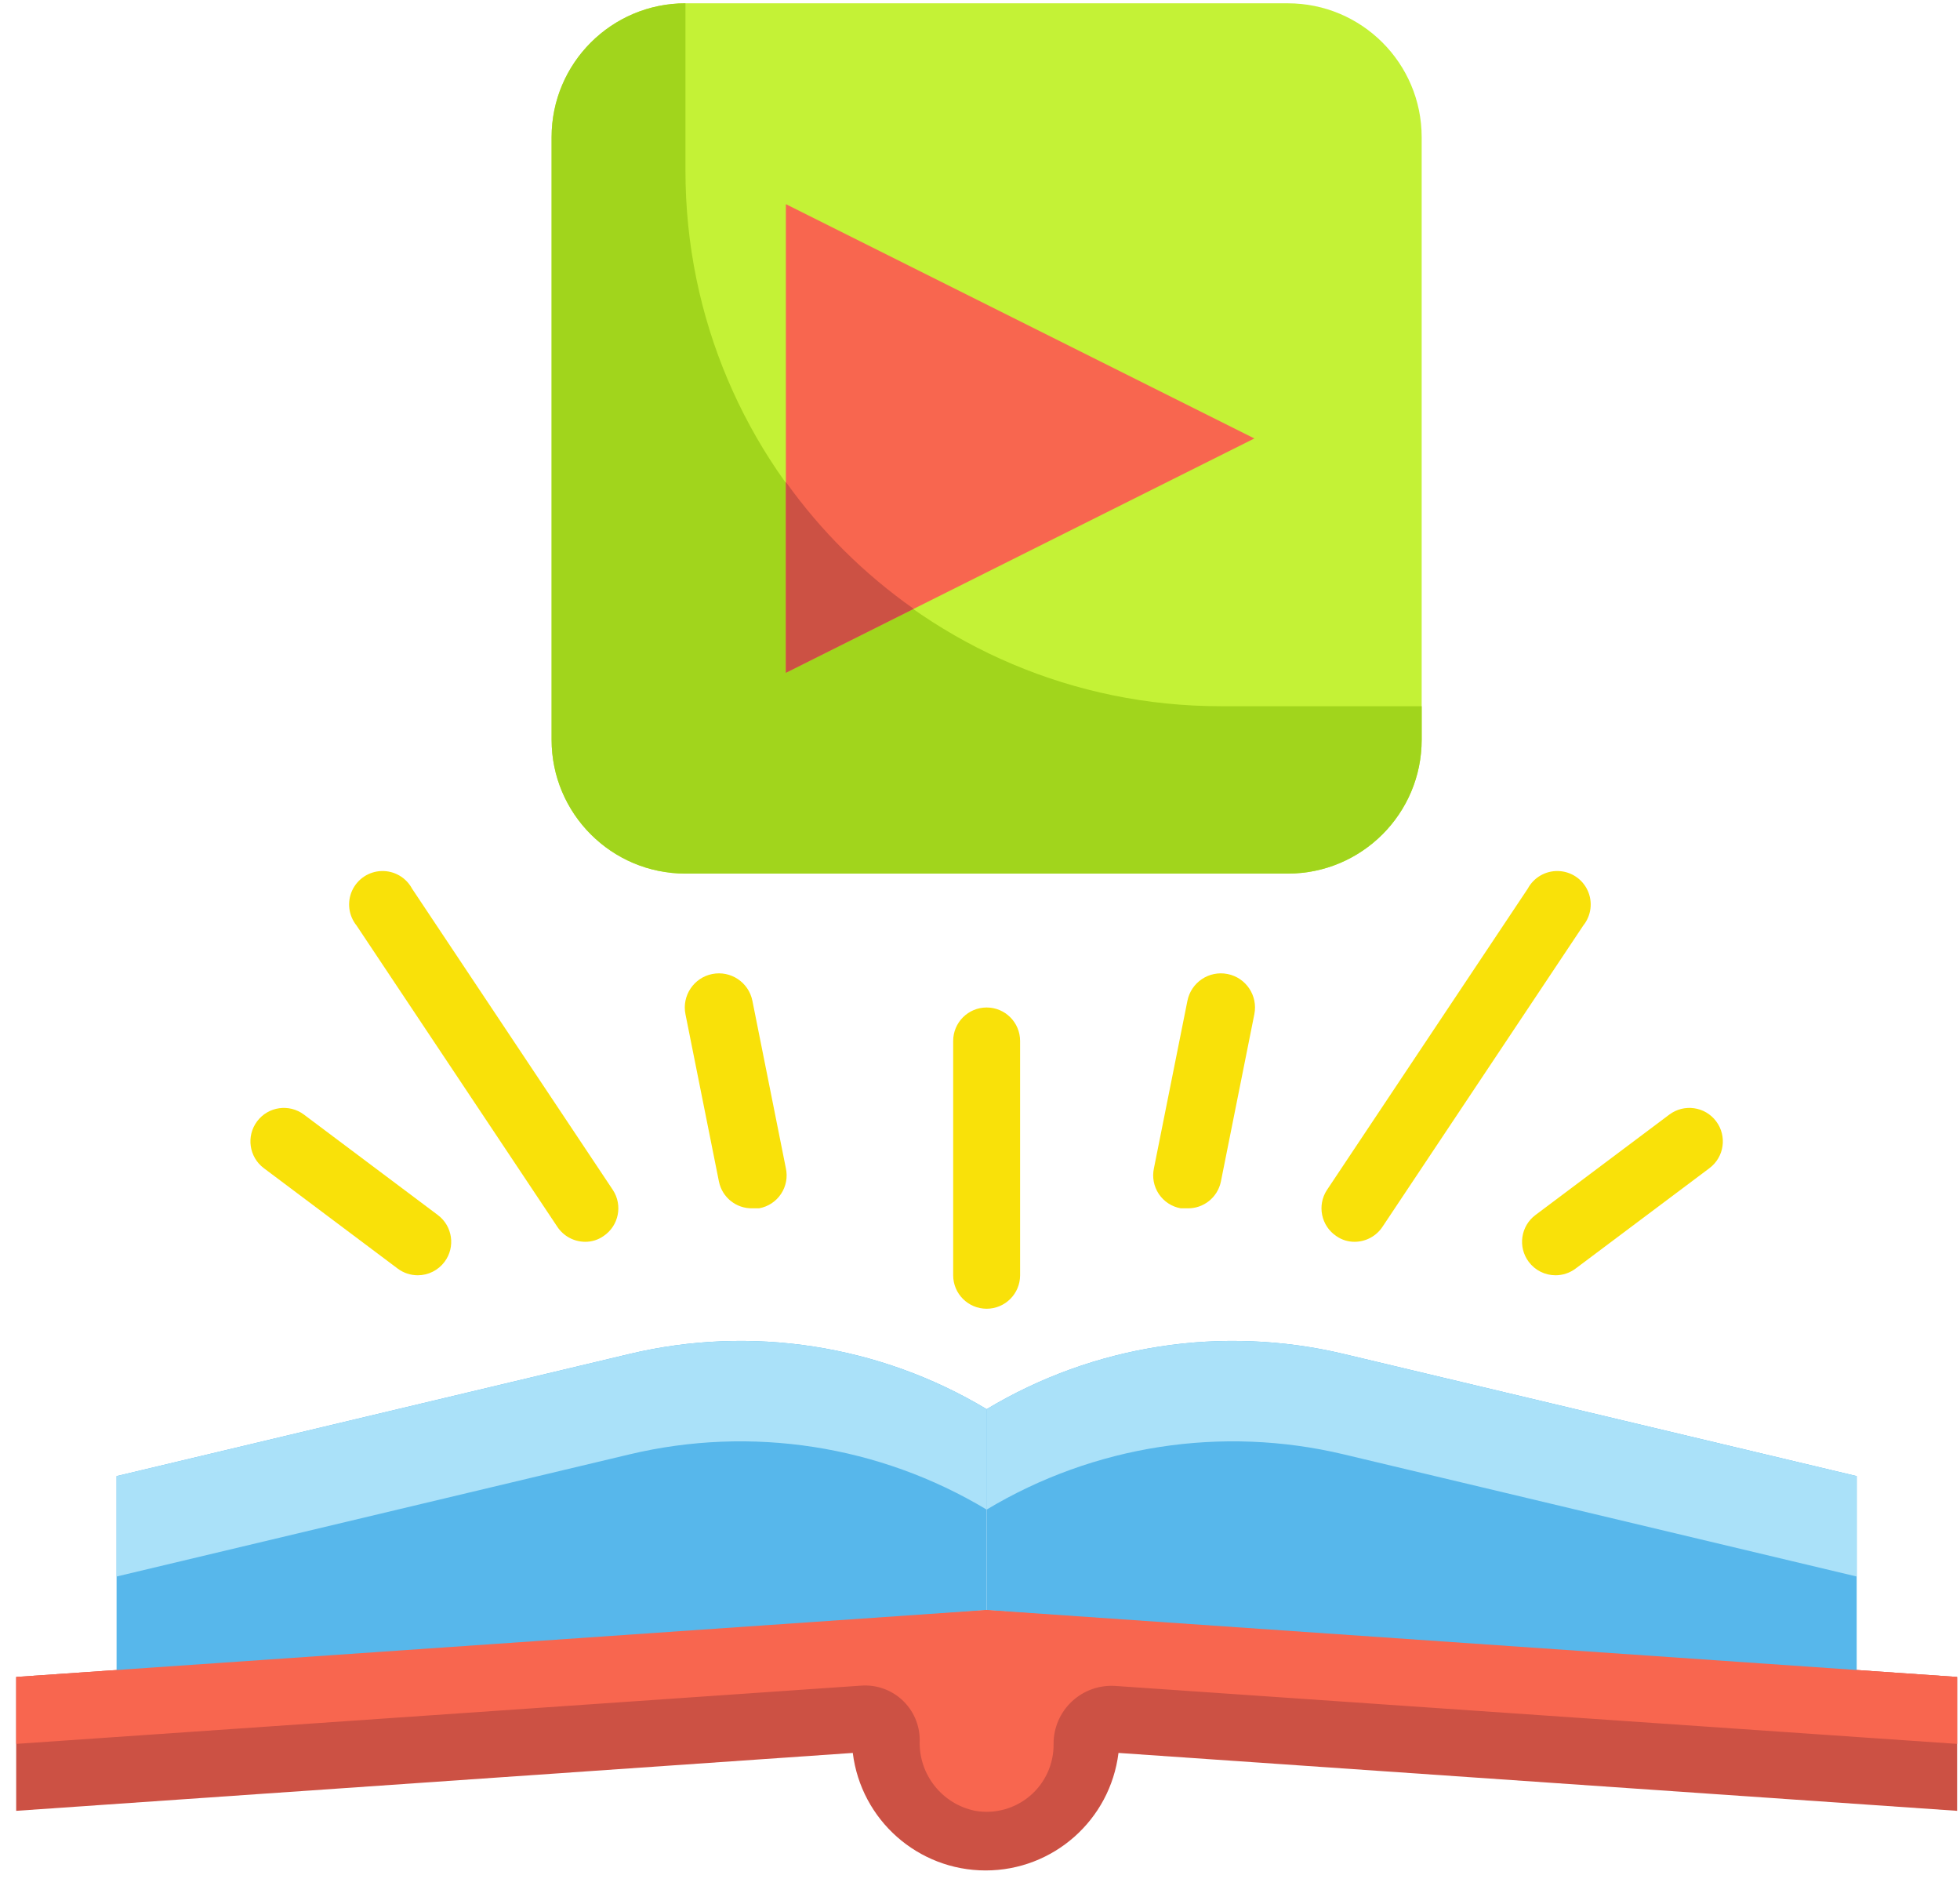
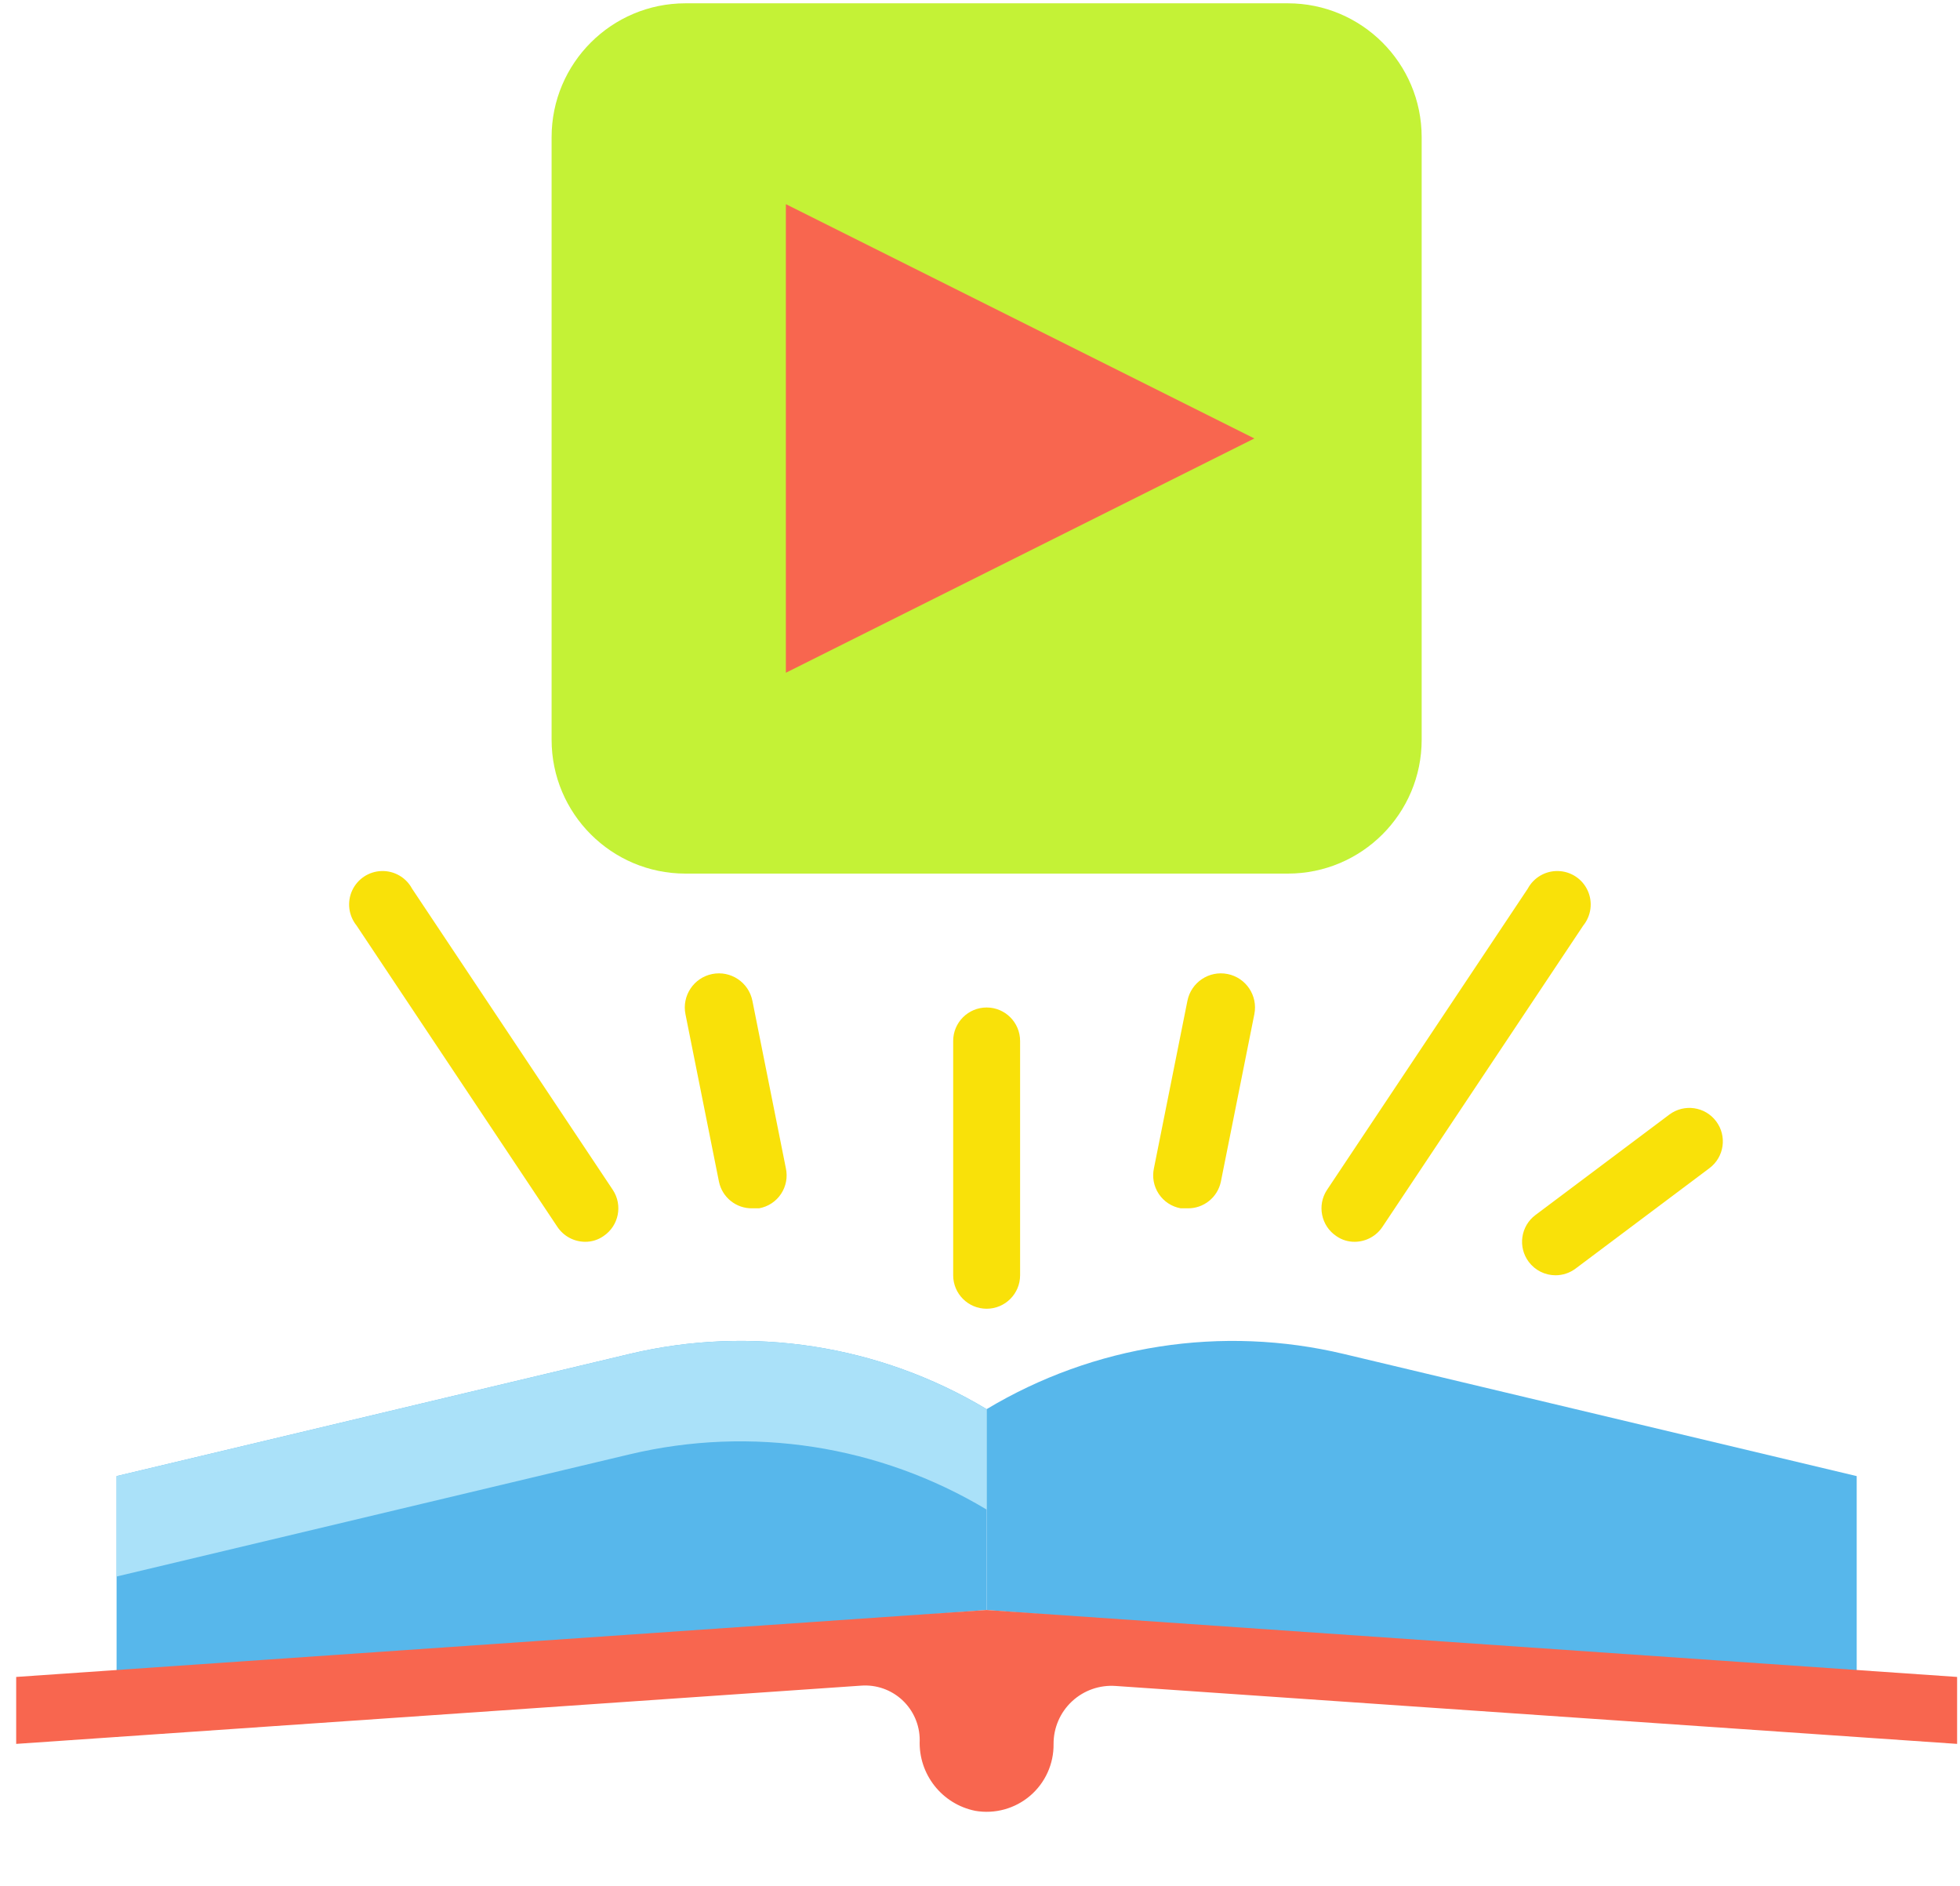
<svg xmlns="http://www.w3.org/2000/svg" width="105" height="101" viewBox="0 0 105 101" fill="none">
  <path d="M36.721 0.177H68.99C72.95 0.177 76.161 3.388 76.161 7.348V39.617C76.161 43.577 72.95 46.788 68.99 46.788H36.721C32.761 46.788 29.55 43.577 29.55 39.617V7.348C29.55 3.388 32.761 0.177 36.721 0.177Z" fill="#C4F236" />
-   <path d="M104.845 89.813L52.856 86.228L0.867 89.813V96.984L45.685 93.883C46.128 97.477 49.181 100.177 52.802 100.177C56.424 100.177 59.476 97.477 59.919 93.883L104.845 96.984V89.813Z" fill="#CC5144" />
  <path d="M99.466 79.057L71.984 72.514C65.466 70.962 58.601 72.023 52.856 75.471V86.228L99.466 89.813V79.057Z" fill="#57B7EB" />
  <path d="M6.245 79.057L33.728 72.514C40.245 70.962 47.111 72.023 52.856 75.471V86.228L6.245 89.813V79.057Z" fill="#57B7EB" />
-   <path d="M71.984 72.514C65.466 70.962 58.601 72.023 52.856 75.471V80.85C58.601 77.402 65.466 76.34 71.984 77.892L99.466 84.435V79.057L71.984 72.514Z" fill="#AAE1F9" />
  <path d="M33.728 72.514L6.245 79.057V84.435L33.728 77.892C40.245 76.34 47.111 77.402 52.856 80.85V75.471C47.111 72.023 40.245 70.962 33.728 72.514Z" fill="#AAE1F9" />
  <path d="M104.845 89.813L52.856 86.228L0.867 89.813V93.399L46.133 90.279C46.944 90.219 47.745 90.5 48.34 91.055C48.935 91.61 49.273 92.388 49.27 93.202C49.199 95.022 50.46 96.624 52.246 96.984C53.298 97.165 54.374 96.869 55.186 96.176C55.996 95.484 56.457 94.465 56.441 93.399C56.438 92.534 56.797 91.707 57.43 91.119C58.063 90.53 58.913 90.233 59.775 90.297L104.845 93.399V89.813Z" fill="#F8664F" />
-   <path d="M36.721 9.141V0.177C32.761 0.177 29.55 3.388 29.55 7.348V39.617C29.55 43.577 32.761 46.788 36.721 46.788H68.99C72.95 46.788 76.161 43.577 76.161 39.617V37.824H65.405C49.564 37.824 36.721 24.982 36.721 9.141Z" fill="#A1D51C" />
  <path d="M42.1 36.032V10.934L67.198 23.483L42.1 36.032Z" fill="#F8664F" />
-   <path d="M42.1 25.813V36.032L48.947 32.607C46.298 30.745 43.983 28.448 42.1 25.813Z" fill="#CC5144" />
  <path d="M52.856 70.093C51.866 70.093 51.063 69.291 51.063 68.301V55.752C51.063 54.762 51.866 53.959 52.856 53.959C53.846 53.959 54.648 54.762 54.648 55.752V68.301C54.648 69.291 53.846 70.093 52.856 70.093Z" fill="#F9E109" />
  <path d="M63.612 64.715H63.253C62.773 64.629 62.349 64.351 62.078 63.945C61.808 63.539 61.714 63.041 61.819 62.564L63.612 53.6C63.81 52.61 64.773 51.968 65.763 52.166C66.754 52.364 67.395 53.328 67.197 54.318L65.405 63.281C65.231 64.13 64.478 64.733 63.612 64.715Z" fill="#F9E109" />
  <path d="M40.307 64.715C39.441 64.733 38.687 64.13 38.514 63.281L36.721 54.318C36.523 53.328 37.165 52.364 38.155 52.166C39.145 51.968 40.109 52.61 40.307 53.6L42.099 62.564C42.204 63.041 42.111 63.539 41.84 63.945C41.57 64.351 41.145 64.629 40.665 64.715H40.307Z" fill="#F9E109" />
  <path d="M72.576 66.508C72.223 66.512 71.878 66.405 71.59 66.203C70.772 65.656 70.548 64.551 71.088 63.73L81.844 47.595C82.166 46.995 82.799 46.63 83.479 46.651C84.159 46.671 84.769 47.075 85.053 47.693C85.337 48.311 85.246 49.037 84.82 49.566L74.064 65.701C73.734 66.202 73.175 66.504 72.576 66.508Z" fill="#F9E109" />
  <path d="M31.343 66.508C30.744 66.504 30.185 66.202 29.855 65.701L19.099 49.566C18.673 49.037 18.582 48.311 18.866 47.693C19.151 47.075 19.76 46.671 20.44 46.651C21.12 46.63 21.753 46.995 22.075 47.595L32.831 63.73C33.372 64.551 33.148 65.656 32.329 66.203C32.041 66.405 31.696 66.512 31.343 66.508Z" fill="#F9E109" />
  <path d="M83.332 68.301C82.767 68.301 82.236 68.034 81.898 67.584C81.303 66.791 81.464 65.668 82.256 65.074L89.427 59.696C90.219 59.102 91.343 59.262 91.936 60.054C92.531 60.846 92.371 61.97 91.578 62.564L84.407 67.942C84.097 68.175 83.719 68.301 83.332 68.301Z" fill="#F9E109" />
-   <path d="M22.38 68.301C21.992 68.301 21.614 68.175 21.304 67.942L14.133 62.564C13.341 61.97 13.18 60.846 13.775 60.054C14.368 59.262 15.492 59.102 16.284 59.696L23.455 65.074C24.247 65.668 24.408 66.791 23.813 67.584C23.475 68.034 22.944 68.301 22.38 68.301Z" fill="#F9E109" />
</svg>